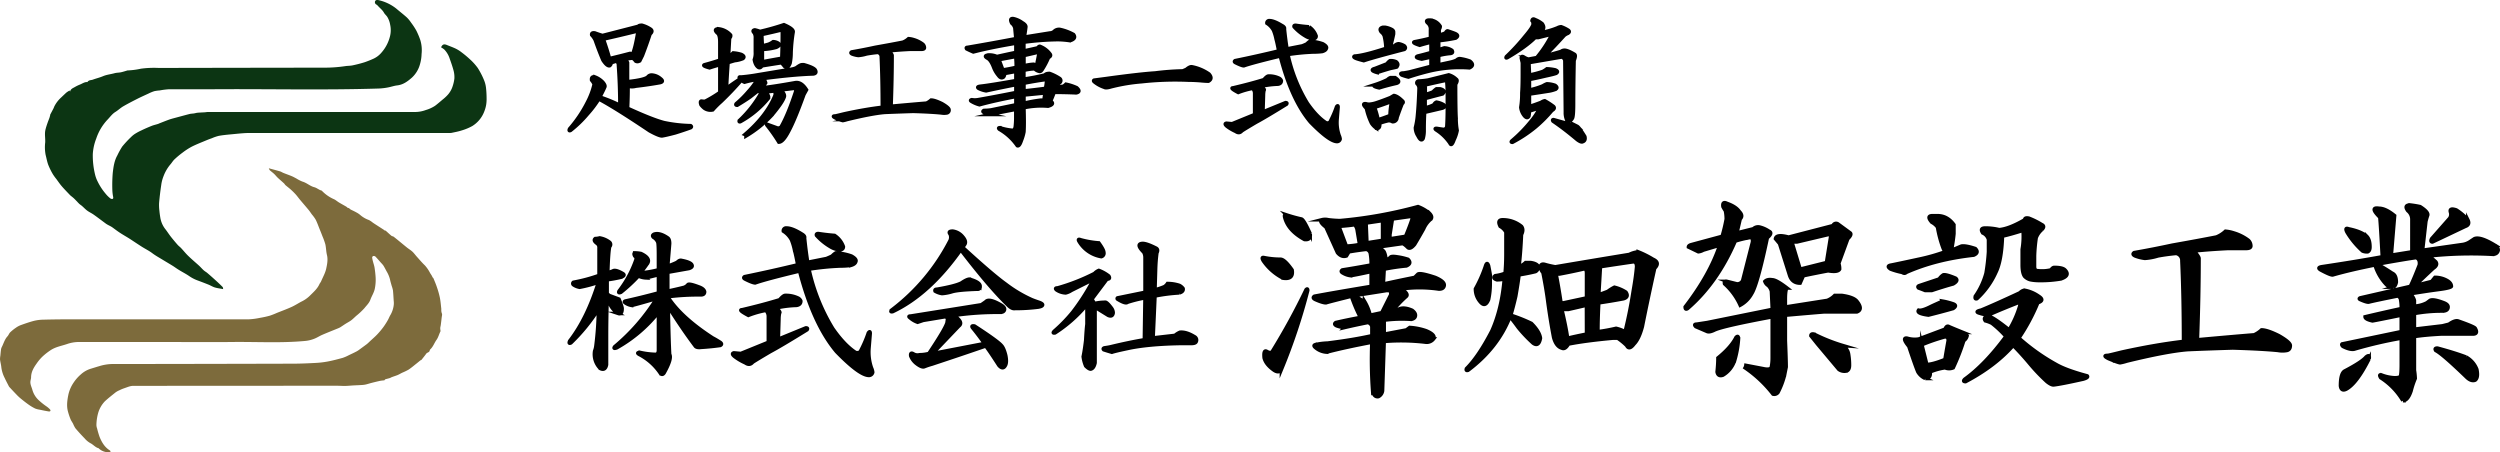
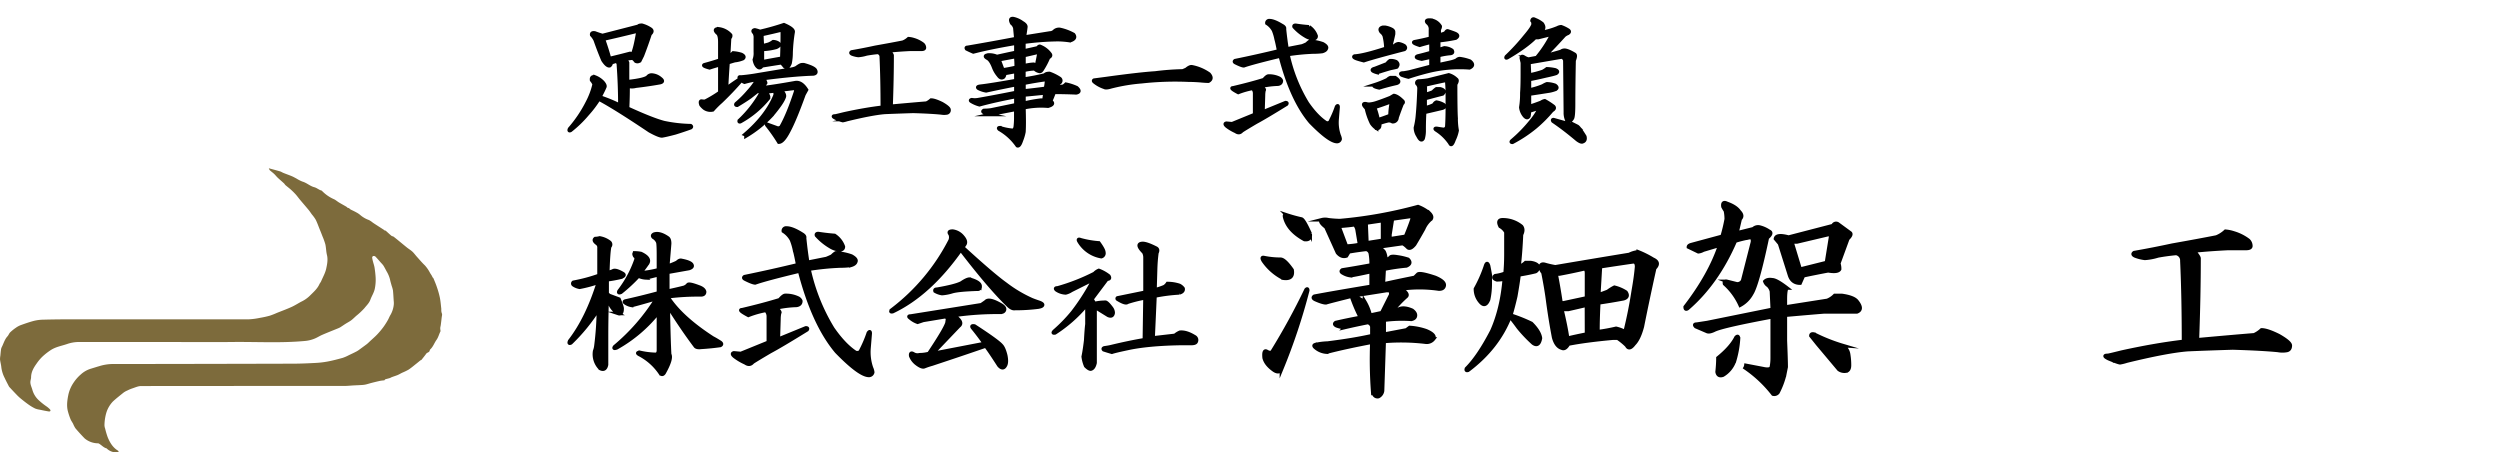
<svg xmlns="http://www.w3.org/2000/svg" viewBox="0 0 1417 256.4">
  <defs>
    <style>.cls-1{fill:#7d6b3c;}.cls-2{fill:#0c3513;}.cls-3{stroke:#000;stroke-miterlimit:10;stroke-width:2px;}</style>
  </defs>
  <g id="レイヤー_2" data-name="レイヤー 2">
    <g id="レイヤー_1-2" data-name="レイヤー 1">
-       <path class="cls-1" d="M152.37,95.38c2.39.65,4.41,1.18,6.41,1.77.65.2,1.22.62,1.86.87,1.53.62,3.1,1.15,4.62,1.79,1,.4,1.88.93,2.81,1.41a20,20,0,0,0,3.39,1.72c2.41.69,4.27,2.55,6.64,3.16,1.55.4,2.66,1.55,4.16,1.91a.47.47,0,0,1,.24.18,21.18,21.18,0,0,0,6.91,4.77c.94.47,1.74,1.2,2.64,1.75,1.32.79,2.66,1.52,4,2.29a5.19,5.19,0,0,1,.62.42c.18.14.34.43.51.42.8,0,1.13.73,1.73,1,1.11.53,2.23,1.06,3.3,1.67a11.33,11.33,0,0,1,2.2,1.55,15.56,15.56,0,0,0,4.74,2.67,13.23,13.23,0,0,1,2.16,1.47c2,1.33,4,2.59,6,3.89.33.22.64.47,1,.74.06-.13.12-.28.11-.26,1.11,1,2.24,2.07,3.43,3.06.36.3,1,.3,1.33.59,2.55,2,5.05,4.13,7.59,6.17,1,.78,2.08,1.41,3,2.27s1.71,2,2.59,2.95c1.49,1.66,2.93,3.37,4.54,4.9a20.73,20.73,0,0,1,2.88,4.24c.29.46.61.92.89,1.39a11.83,11.83,0,0,1,.55,1.12,1.32,1.32,0,0,1,.45.47c.7,1.69,1.43,3.38,2,5.12a47.79,47.79,0,0,1,1.64,5.84c.42,2.13.59,4.32.83,6.49a5.84,5.84,0,0,0,.3,2.45c.31.59,0,1.54-.09,2.33-.16,1.43-.33,2.86-.52,4.29-.07.56-.26,1.12-.3,1.69a8.15,8.15,0,0,0,.13,1.38c0,.16.09.36,0,.48-.81,1.6-1.2,3.38-2.28,4.89-1.23,1.72-1.88,3.85-3.51,5.33a1.3,1.3,0,0,0-.32.7c-.22,1.07-1.41,1-1.94,1.73-.86,1.21-1.8,2.36-2.73,3.52-.13.16-.43.16-.6.3-.75.59-1.47,1.21-2.22,1.8-1.48,1.16-2.91,2.4-4.48,3.44a32.65,32.65,0,0,1-3.62,1.75c-.92.45-1.79,1-2.72,1.37s-2.08.72-3.11,1.11c-.43.16-.82.44-1.25.57-.81.26-1.65.41-2.45.68-.25.09-.42.44-.54.57-.88.11-1.72.16-2.54.33-1.58.34-3.15.73-4.71,1.13-1.08.27-2.14.64-3.22.89a14.79,14.79,0,0,1-2.3.31c-1.65.11-3.3.16-5,.25-1.48.09-2.95.25-4.42.28s-3-.1-4.56-.1q-57.87,0-115.72.06c-1.68,0-3.37.82-5,1.34a21,21,0,0,0-2.73,1.15,10.78,10.78,0,0,0-2.23,1.24c-2,1.62-4.1,3.24-6,5a16.07,16.07,0,0,0-3.81,6.6,27,27,0,0,0-1,6.85,6,6,0,0,0,.38,1.92,46,46,0,0,0,1.46,4.94c1.24,3,2.88,5.78,5.77,7.54.21.13.32.43.48.66a3.27,3.27,0,0,1-.84.37,7.93,7.93,0,0,1-5.75-2c-.1-.09-.18-.25-.29-.28-1.85-.45-3-2.08-4.66-2.87A11.92,11.92,0,0,1,48,248.51c-1.81-1.86-3.57-3.77-5.25-5.76a15.44,15.44,0,0,1-1.32-2.56c-.44-.83-1-1.58-1.39-2.44A38.16,38.16,0,0,1,38.45,233c-.78-3.14-.31-6.25.32-9.39a19.75,19.75,0,0,1,3.13-7,22.48,22.48,0,0,1,3.94-4.41A14.79,14.79,0,0,1,51.43,209c1.61-.48,3.2-1,4.82-1.46a26.66,26.66,0,0,1,7-1.21q51.27-.06,102.56-.2c4.35,0,8.69-.19,13-.42a50.83,50.83,0,0,0,7-.82c2.86-.55,5.68-1.29,8.49-2.07a23.5,23.5,0,0,0,3.42-1.5c1.49-.7,3-1.41,4.43-2.16a12.9,12.9,0,0,0,1.66-1.1c1.37-1,2.75-2,4.09-3,.65-.51,1.23-1.12,1.84-1.68,1.42-1.32,2.9-2.57,4.23-4a44.84,44.84,0,0,0,3.47-4.19,41.65,41.65,0,0,0,2.38-3.75c.55-.94.9-2,1.49-2.92a14.78,14.78,0,0,0,1.9-6,10.11,10.11,0,0,0-.06-2c-.13-2-.22-4-.43-6A18.41,18.41,0,0,0,222,162c-.31-1.18-.7-2.35-.93-3.55a17.2,17.2,0,0,0-2-4.75c-.57-1.07-1.12-2.15-1.76-3.18A13,13,0,0,0,216,149c-1.08-1.22-2.13-2.47-3.27-3.64a1.55,1.55,0,0,0-1.25-.21,1,1,0,0,0-.54.83,14,14,0,0,0,.43,2.12c.31,1.23.75,2.43.94,3.67.29,1.91.51,3.83.61,5.75a25.38,25.38,0,0,1-.47,6.07c-.46,2.31-1.78,4.2-2.54,6.33-.69,1.92-2.18,3.23-3.35,4.74a39.67,39.67,0,0,1-4.72,4.42c-.73.67-1.44,1.36-2.19,2a12,12,0,0,1-1.36,1c-.84.52-1.71,1-2.55,1.53s-1.91,1.29-2.89,1.9a11.51,11.51,0,0,1-1.51.7c-2.91,1.19-5.84,2.34-8.73,3.59-1.58.69-3,1.67-4.65,2.27a18.78,18.78,0,0,1-4.7,1.15c-13.7,1.32-27.44.47-41.16.62s-27.53,0-41.29,0c-15.35,0-30.71,0-46.06,0a20.75,20.75,0,0,0-6.92,1.22c-3,1-6.21,1.55-8.92,3.29A34.21,34.21,0,0,0,24,202.18a24.87,24.87,0,0,0-3.16,3.76c-1.68,2.34-3.17,4.78-3.22,7.83,0,.79-.29,1.58-.38,2.38-.19,1.8.76,3.36,1.16,5a12.71,12.71,0,0,0,3.32,5.47,38.29,38.29,0,0,0,4.94,3.94A15,15,0,0,1,28.3,232a1.09,1.09,0,0,1,.3.87.92.92,0,0,1-.8.37c-1.72-.28-3.43-.62-5.14-1a12,12,0,0,1-2.76-.7,26.84,26.84,0,0,1-3.78-2.27c-1.61-1.14-3.15-2.37-4.67-3.62a28,28,0,0,1-2.29-2.2c-1.27-1.31-2.52-2.65-3.77-4a2.48,2.48,0,0,1-.4-.56c-.78-1.54-1.61-3.05-2.32-4.62a18.3,18.3,0,0,1-1.9-5.93c-.12-1.52-.56-3-.75-4.52a10.12,10.12,0,0,1,.17-2.11c.13-1.3.23-2.61.43-3.91a6.54,6.54,0,0,1,.64-1.59c.9-1.92,1.51-4,3-5.6.6-.64.87-1.6,1.49-2.21A23.88,23.88,0,0,1,9,185.77a12.25,12.25,0,0,1,2.73-1.48c2.5-.89,5-1.78,7.56-2.44a23.73,23.73,0,0,1,5.25-.66Q31.6,181,38.7,181q51.1,0,102.2,0a39.19,39.19,0,0,0,6.43-.84,55.05,55.05,0,0,0,5.53-1.21,42.28,42.28,0,0,0,4.07-1.59c2.75-1.1,5.55-2.12,8.25-3.34,1.9-.86,3.66-2,5.52-3a17.86,17.86,0,0,0,4.9-3.38c2-2,4.21-3.86,5.43-6.55.27-.59.75-1.09,1-1.69,1-2.37,2.34-4.68,2.87-7.15s1.07-5.1.41-7.76c-.48-1.94-.46-4-.9-6a37.48,37.48,0,0,0-1.66-4.62c-.49-1.3-1-2.59-1.54-3.88-.74-1.83-1.39-3.7-2.26-5.45a22.06,22.06,0,0,0-2.17-3c-.61-.84-1.18-1.73-1.84-2.53-1.57-1.9-3.2-3.76-4.78-5.65-.85-1-1.61-2.09-2.48-3.08a36.25,36.25,0,0,0-2.63-2.63c-1-.93-2.15-1.76-3.2-2.67-.35-.3-.56-.76-.9-1.07-1.16-1.07-2.38-2.09-3.53-3.17-.73-.69-1.34-1.5-2.07-2.19s-1.64-1.34-2.42-2.05A4.4,4.4,0,0,1,152.37,95.38Z" />
-       <path class="cls-2" d="M250,26.83c.73-1.67,1.63-2,3.18-1.37s3.42,1.3,5.07,2.08a18.71,18.71,0,0,1,3.21,2,56.5,56.5,0,0,1,4.82,4,31.88,31.88,0,0,1,4.52,5,44,44,0,0,1,3.54,6.86,15.89,15.89,0,0,1,1.13,4.37,53.63,53.63,0,0,1,.33,5.82,20.54,20.54,0,0,1-.21,3.59,17.78,17.78,0,0,1-1,3.73,16.56,16.56,0,0,1-6.88,8.52,29.52,29.52,0,0,1-5.91,2.47c-1.91.63-3.91,1-5.87,1.41a5.43,5.43,0,0,1-1.21.06q-56.53,0-113.08,0c-3.61,0-7.22.47-10.82.79-2.29.21-4.58.44-6.84.85a24.5,24.5,0,0,0-3.84,1.31c-1.08.39-2.16.78-3.22,1.23-2.73,1.15-5.5,2.21-8.14,3.53a38,38,0,0,0-5.12,3.29A50.5,50.5,0,0,0,99,90.23c-1,.9-1.64,2.12-2.54,3.1a22.52,22.52,0,0,0-3.77,6.54,20.42,20.42,0,0,0-1.3,5c-.51,3.38-.92,6.79-1.22,10.2a25.93,25.93,0,0,0,.19,4.48c.13,1.46.35,2.92.6,4.37a16,16,0,0,0,.61,2.12,14,14,0,0,0,2.37,4.12c1.08,1.45,2.08,3,3.19,4.38s2.35,2.88,3.59,4.27c.64.71,1.45,1.26,2.1,2,1.34,1.43,2.56,3,4,4.35,1.92,1.87,4,3.6,6,5.42.92.85,1.73,1.82,2.67,2.65.65.6,1.47,1,2.14,1.6,1.7,1.45,3.37,2.94,5,4.44,1.21,1.1,2.4,2.23,3.55,3.39.22.23.2.69.33,1.21-1.77-.34-3.29-.51-4.74-.94-1.24-.38-2.37-1.11-3.58-1.6-2.11-.85-4.23-1.65-6.36-2.44a21.19,21.19,0,0,1-4.66-2.45c-1.89-1.29-4-2.34-5.91-3.54-1-.61-2-1.33-3-2-2-1.25-4.07-2.45-6.1-3.69s-4-2.31-5.83-3.69-3.88-2.38-5.81-3.59c-2.37-1.5-4.69-3.08-7-4.58-1.84-1.17-3.75-2.23-5.57-3.42-1.53-1-3-2.15-4.47-3.2a19.85,19.85,0,0,0-1.81-1,16.67,16.67,0,0,1-1.54-.89c-2.33-1.71-4.63-3.49-7-5.16-1.16-.83-2.5-1.42-3.65-2.26s-2-1.82-3.05-2.71c-.52-.45-1.12-.79-1.61-1.27-1-1-1.87-2-2.85-2.93-.62-.6-1.33-1.11-2-1.67a3.87,3.87,0,0,1-.41-.4c-1.05-1.1-2.11-2.19-3.13-3.3-.75-.81-1.49-1.63-2.17-2.5s-1.53-2.08-2.29-3.12a29,29,0,0,1-2-2.77,39,39,0,0,1-2.6-5.27c-.68-1.81-1-3.76-1.5-5.65a23.24,23.24,0,0,1-.25-7.11c.09-1.68-.15-3.37-.12-5A11,11,0,0,1,25.89,73c.33-1.22.73-2.41,1.15-3.6.31-.9.69-1.77,1-2.66.16-.46.27-1,.4-1.43,0-.09,0-.22,0-.3.61-1.17,1.24-2.33,1.85-3.51.23-.46.39-1,.63-1.44a17.53,17.53,0,0,1,3.73-4.79c1-.94,2-1.92,3-2.82a15,15,0,0,1,1.82-1.16l.24.7c.29-1.58,1.55-2,2.63-2.61A19.62,19.62,0,0,1,45.13,48c1.46-.54,2.76-1.62,4.44-1.49.66-1.19,2-1,3-1.35,1.94-.72,4-1.19,5.88-2,2.1-.88,4.34-1.06,6.49-1.67,1.14-.32,2.37-.27,3.54-.51S70.84,40.35,72,40c.06,0,.12-.07.18-.07a42.87,42.87,0,0,0,7.73-1,55.48,55.48,0,0,1,10-.42q46.82-.1,93.63-.16a78.45,78.45,0,0,0,12.06-.85c1.41-.22,2.88-.16,4.28-.46,2.28-.48,4.56-1.06,6.78-1.76a56.38,56.38,0,0,0,5.25-2.11,13,13,0,0,0,4.26-3.3,21.86,21.86,0,0,0,4.8-9,14.17,14.17,0,0,0,.18-6.8,12.43,12.43,0,0,0-1.62-4.46c-.55-.87-1.43-1.54-1.92-2.44-.87-1.58-2.33-2.58-3.45-3.9a4.57,4.57,0,0,0-.66-.58c-.15-.12-.35-.19-.5-.32a1.48,1.48,0,0,1-.2-2A1.58,1.58,0,0,1,214.2,0a24.87,24.87,0,0,1,10.57,5c1.91,1.65,3.93,3.18,5.8,4.87A18.12,18.12,0,0,1,233,12.82,39.43,39.43,0,0,1,236,17.39a44.55,44.55,0,0,1,2.17,5.13,19.65,19.65,0,0,1,.78,8.1,22.91,22.91,0,0,1-1,6.12A16,16,0,0,1,233.47,44c-2.45,2.14-4.92,4-8.29,4.4-1.8.2-3.54.85-5.33,1.17a34.58,34.58,0,0,1-5.06.6c-31.63,1-63.26.18-94.89.42-8.05.06-16.09,0-24.14,0a42.92,42.92,0,0,0-5.24.67,22.56,22.56,0,0,0-3,.4A22.12,22.12,0,0,0,84.23,53c-2.14,1-4.28,1.94-6.37,3-2.68,1.36-5.36,2.74-8,4.26-1.57.92-2.91,2.23-4.46,3.19-1.82,1.13-3,2.86-4.45,4.36a29.08,29.08,0,0,0-6.41,10.76,28.59,28.59,0,0,0-1.94,8.74A45.31,45.31,0,0,0,53.9,99a17.84,17.84,0,0,0,1.5,4,32.6,32.6,0,0,0,4.38,6.7,16.66,16.66,0,0,0,2.72,2.72,1.62,1.62,0,0,0,1.32.32c.58-.29.33-1,.24-1.52a24.71,24.71,0,0,1-.39-3.73A83.89,83.89,0,0,1,63.91,98c.4-3.38.85-6.82,2.58-9.89a43.26,43.26,0,0,1,2.76-5,57.38,57.38,0,0,1,5-5.4,13.35,13.35,0,0,1,2.51-2,29.46,29.46,0,0,1,3.42-1.82C82,73,84,72.14,85.91,71.37c1.16-.46,2.39-.73,3.59-1.1.18,0,.35-.16.53-.23,1.9-.74,3.8-1.51,5.72-2.21,1.11-.4,2.26-.69,3.39-1l4.68-1.26c1.27-.34,2.54-.68,3.83-1,.75-.16,1.53-.16,2.29-.28s1.35-.33,2-.39c1.24-.12,2.49-.14,3.74-.23.73,0,1.46-.19,2.19-.19q58.53,0,117,0a17.76,17.76,0,0,0,6.43-1.1,20,20,0,0,0,5.3-2.42c1.48-1.12,2.89-2.35,4.31-3.55a22.13,22.13,0,0,0,2.44-2.2,13.28,13.28,0,0,0,3.24-5.42,22.64,22.64,0,0,0,.95-4.17,14.42,14.42,0,0,0-.4-4.39c-.62-2.39-1.44-4.74-2.28-7.06A13,13,0,0,0,251.75,28,13.35,13.35,0,0,0,250,26.83Z" />
+       <path class="cls-1" d="M152.37,95.38c2.39.65,4.41,1.18,6.41,1.77.65.2,1.22.62,1.86.87,1.53.62,3.1,1.15,4.62,1.79,1,.4,1.88.93,2.81,1.41a20,20,0,0,0,3.39,1.72c2.41.69,4.27,2.55,6.64,3.16,1.55.4,2.66,1.55,4.16,1.91a.47.47,0,0,1,.24.18,21.18,21.18,0,0,0,6.91,4.77c.94.47,1.74,1.2,2.64,1.75,1.32.79,2.66,1.52,4,2.29a5.19,5.19,0,0,1,.62.42c.18.14.34.43.51.42.8,0,1.13.73,1.73,1,1.11.53,2.23,1.06,3.3,1.67a11.33,11.33,0,0,1,2.2,1.55,15.56,15.56,0,0,0,4.74,2.67,13.23,13.23,0,0,1,2.16,1.47c2,1.33,4,2.59,6,3.89.33.22.64.47,1,.74.06-.13.12-.28.11-.26,1.11,1,2.24,2.07,3.43,3.06.36.3,1,.3,1.33.59,2.55,2,5.05,4.13,7.59,6.17,1,.78,2.08,1.41,3,2.27s1.71,2,2.59,2.95c1.49,1.66,2.93,3.37,4.54,4.9a20.73,20.73,0,0,1,2.88,4.24c.29.46.61.92.89,1.39a11.83,11.83,0,0,1,.55,1.12,1.32,1.32,0,0,1,.45.47c.7,1.69,1.43,3.38,2,5.12a47.79,47.79,0,0,1,1.64,5.84c.42,2.13.59,4.32.83,6.49a5.84,5.84,0,0,0,.3,2.45c.31.59,0,1.54-.09,2.33-.16,1.43-.33,2.86-.52,4.29-.07.56-.26,1.12-.3,1.69a8.15,8.15,0,0,0,.13,1.38c0,.16.09.36,0,.48-.81,1.6-1.2,3.38-2.28,4.89-1.23,1.72-1.88,3.85-3.51,5.33a1.3,1.3,0,0,0-.32.7c-.22,1.07-1.41,1-1.94,1.73-.86,1.21-1.8,2.36-2.73,3.52-.13.16-.43.16-.6.3-.75.59-1.47,1.21-2.22,1.8-1.48,1.16-2.91,2.4-4.48,3.44a32.65,32.65,0,0,1-3.62,1.75c-.92.45-1.79,1-2.72,1.37s-2.08.72-3.11,1.11c-.43.16-.82.44-1.25.57-.81.26-1.65.41-2.45.68-.25.09-.42.44-.54.57-.88.11-1.72.16-2.54.33-1.58.34-3.15.73-4.71,1.13-1.08.27-2.14.64-3.22.89a14.79,14.79,0,0,1-2.3.31c-1.65.11-3.3.16-5,.25-1.48.09-2.95.25-4.42.28q-57.87,0-115.72.06c-1.68,0-3.37.82-5,1.34a21,21,0,0,0-2.73,1.15,10.78,10.78,0,0,0-2.23,1.24c-2,1.62-4.1,3.24-6,5a16.07,16.07,0,0,0-3.81,6.6,27,27,0,0,0-1,6.85,6,6,0,0,0,.38,1.92,46,46,0,0,0,1.46,4.94c1.24,3,2.88,5.78,5.77,7.54.21.13.32.43.48.66a3.27,3.27,0,0,1-.84.37,7.93,7.93,0,0,1-5.75-2c-.1-.09-.18-.25-.29-.28-1.85-.45-3-2.08-4.66-2.87A11.92,11.92,0,0,1,48,248.51c-1.81-1.86-3.57-3.77-5.25-5.76a15.44,15.44,0,0,1-1.32-2.56c-.44-.83-1-1.58-1.39-2.44A38.16,38.16,0,0,1,38.45,233c-.78-3.14-.31-6.25.32-9.39a19.75,19.75,0,0,1,3.13-7,22.48,22.48,0,0,1,3.94-4.41A14.79,14.79,0,0,1,51.43,209c1.61-.48,3.2-1,4.82-1.46a26.66,26.66,0,0,1,7-1.21q51.27-.06,102.56-.2c4.35,0,8.69-.19,13-.42a50.83,50.83,0,0,0,7-.82c2.86-.55,5.68-1.29,8.49-2.07a23.5,23.5,0,0,0,3.42-1.5c1.49-.7,3-1.41,4.43-2.16a12.9,12.9,0,0,0,1.66-1.1c1.37-1,2.75-2,4.09-3,.65-.51,1.23-1.12,1.84-1.68,1.42-1.32,2.9-2.57,4.23-4a44.84,44.84,0,0,0,3.47-4.19,41.65,41.65,0,0,0,2.38-3.75c.55-.94.9-2,1.49-2.92a14.78,14.78,0,0,0,1.9-6,10.11,10.11,0,0,0-.06-2c-.13-2-.22-4-.43-6A18.41,18.41,0,0,0,222,162c-.31-1.18-.7-2.35-.93-3.55a17.2,17.2,0,0,0-2-4.75c-.57-1.07-1.12-2.15-1.76-3.18A13,13,0,0,0,216,149c-1.08-1.22-2.13-2.47-3.27-3.64a1.55,1.55,0,0,0-1.25-.21,1,1,0,0,0-.54.83,14,14,0,0,0,.43,2.12c.31,1.23.75,2.43.94,3.67.29,1.91.51,3.83.61,5.75a25.38,25.38,0,0,1-.47,6.07c-.46,2.31-1.78,4.2-2.54,6.33-.69,1.92-2.18,3.23-3.35,4.74a39.67,39.67,0,0,1-4.72,4.42c-.73.67-1.44,1.36-2.19,2a12,12,0,0,1-1.36,1c-.84.52-1.71,1-2.55,1.53s-1.91,1.29-2.89,1.9a11.51,11.51,0,0,1-1.51.7c-2.91,1.19-5.84,2.34-8.73,3.59-1.58.69-3,1.67-4.65,2.27a18.78,18.78,0,0,1-4.7,1.15c-13.7,1.32-27.44.47-41.16.62s-27.53,0-41.29,0c-15.35,0-30.71,0-46.06,0a20.75,20.75,0,0,0-6.92,1.22c-3,1-6.21,1.55-8.92,3.29A34.21,34.21,0,0,0,24,202.18a24.87,24.87,0,0,0-3.16,3.76c-1.68,2.34-3.17,4.78-3.22,7.83,0,.79-.29,1.58-.38,2.38-.19,1.8.76,3.36,1.16,5a12.71,12.71,0,0,0,3.32,5.47,38.29,38.29,0,0,0,4.94,3.94A15,15,0,0,1,28.3,232a1.09,1.09,0,0,1,.3.87.92.92,0,0,1-.8.37c-1.72-.28-3.43-.62-5.14-1a12,12,0,0,1-2.76-.7,26.84,26.84,0,0,1-3.78-2.27c-1.61-1.14-3.15-2.37-4.67-3.62a28,28,0,0,1-2.29-2.2c-1.27-1.31-2.52-2.65-3.77-4a2.48,2.48,0,0,1-.4-.56c-.78-1.54-1.61-3.05-2.32-4.62a18.3,18.3,0,0,1-1.9-5.93c-.12-1.52-.56-3-.75-4.52a10.12,10.12,0,0,1,.17-2.11c.13-1.3.23-2.61.43-3.91a6.54,6.54,0,0,1,.64-1.59c.9-1.92,1.51-4,3-5.6.6-.64.87-1.6,1.49-2.21A23.88,23.88,0,0,1,9,185.77a12.25,12.25,0,0,1,2.73-1.48c2.5-.89,5-1.78,7.56-2.44a23.73,23.73,0,0,1,5.25-.66Q31.6,181,38.7,181q51.1,0,102.2,0a39.19,39.19,0,0,0,6.43-.84,55.05,55.05,0,0,0,5.53-1.21,42.28,42.28,0,0,0,4.07-1.59c2.75-1.1,5.55-2.12,8.25-3.34,1.9-.86,3.66-2,5.52-3a17.86,17.86,0,0,0,4.9-3.38c2-2,4.21-3.86,5.43-6.55.27-.59.75-1.09,1-1.69,1-2.37,2.34-4.68,2.87-7.15s1.07-5.1.41-7.76c-.48-1.94-.46-4-.9-6a37.48,37.48,0,0,0-1.66-4.62c-.49-1.3-1-2.59-1.54-3.88-.74-1.83-1.39-3.7-2.26-5.45a22.06,22.06,0,0,0-2.17-3c-.61-.84-1.18-1.73-1.84-2.53-1.57-1.9-3.2-3.76-4.78-5.65-.85-1-1.61-2.09-2.48-3.08a36.25,36.25,0,0,0-2.63-2.63c-1-.93-2.15-1.76-3.2-2.67-.35-.3-.56-.76-.9-1.07-1.16-1.07-2.38-2.09-3.53-3.17-.73-.69-1.34-1.5-2.07-2.19s-1.64-1.34-2.42-2.05A4.4,4.4,0,0,1,152.37,95.38Z" />
      <path class="cls-3" d="M368.47,16.36q2,1.17,0,2.91-2,6.11-4.36,12.21l-1.45,2.9a2.07,2.07,0,0,1-2.32.29,7.58,7.58,0,0,0-1.75-1.74c-1.74.19-3.2.39-4.36.58a6,6,0,0,1,1.46,2V46.3c7-.77,10.84-1.75,11.62-2.91a2.79,2.79,0,0,1,2-.87,8.28,8.28,0,0,1,5,2c1.54,1.17,1.45,1.94-.29,2.33q-6.4,1.15-13.66,2a8.26,8.26,0,0,1-4.36,0q0,6.41-.29,12.5,13.95,6.39,20.63,8.14a80.75,80.75,0,0,0,15.11,1.74c.58.39.58.78,0,1.16q-4.06,1.45-8.72,2.91-5.52,1.45-7.55,1.74-1.74,0-7-2.9-19.47-13.08-28.77-18A60.21,60.21,0,0,1,333,64.61a64.26,64.26,0,0,1-9.59,9.3c-.78.38-1,.09-.58-.88A71.76,71.76,0,0,0,333,57.92a42.37,42.37,0,0,0,3.78-10.17,8.9,8.9,0,0,0-1.46-2.32c-.19-1.55.48-2.13,2-1.75a12.05,12.05,0,0,1,4.36,2.91c1,1.16,1.35,2,1.16,2.61Q342,51.24,340,55a84.91,84.91,0,0,1,11.34,4.65q0-11.62-.88-23.54a2.77,2.77,0,0,0-1.16-1.46c-1.16.39-2.13.68-2.9.87a2,2,0,0,1-.88,1.75c-1,.19-2.23-.87-3.77-3.2q-2.34-5.52-4.36-11.33a11.14,11.14,0,0,0-2-2.91c-.19-1,.39-1.35,1.75-1.16,1.54.58,3,1.07,4.36,1.45l20.34-5.23c.19-.39.87-.58,2-.58A16.51,16.51,0,0,1,368.47,16.36ZM342,22.18q2,5.52,3.48,11,6.11-1.45,11.63-2.91a4.56,4.56,0,0,0,1.45.29q1.46-3.2,2.91-11.91.28-.87-.87-.87Q351,20.15,342,22.18Z" />
      <path class="cls-3" d="M414.1,19.85a1.66,1.66,0,0,1-.58,1.74q-.3,5.23-.58,10.76A29,29,0,0,0,415.55,30a20.16,20.16,0,0,1,4.65.87q2.32,1.17.88,2.33a16.33,16.33,0,0,1-4.65,1.16c-1.36.39-2.62.78-3.78,1.16q-.58,8.15-.87,14.54,3.48-2.62,7.55-5.24c-.58-1-.39-1.35.58-1.16q3.49-.28,7.27-.87l20.92-3.49a10.55,10.55,0,0,0,3.2-.87c1.55-1.16,2.62-1.74,3.2-1.74h1.16q5.23,1.45,6.39,2.9c.78,1.36.39,2.14-1.16,2.33q-10.75.29-28.48,2.61c1.16,1.17,1.64,2,1.45,2.62a13.41,13.41,0,0,1-2,2.61q5.81-.57,18.89-2.9,3.48-.59,6.39,4.07l-1.45,2.61q-5.24,14.53-8.72,20.93-3.19,6.11-5.52,6.1A93.49,93.49,0,0,0,434.73,71a.37.37,0,0,1,0-.58l6.4,2.32a12.42,12.42,0,0,1,1.45-.58q4.07-7,8.43-20.34a1.42,1.42,0,0,0-.87-1.74q-4.65.59-7.56.87,2.32,2.32,2,3.78-.89,3.2-7.27,10.75A65.87,65.87,0,0,1,422.82,77.1a.93.93,0,0,0-.58-.87q12.5-10.74,17.14-22.38V51.53c-1.74.19-3.58.39-5.52.58a5.24,5.24,0,0,1,1.75,2.62v.87a54.17,54.17,0,0,1-16,13.37c-.58.19-.77,0-.58-.59a65.55,65.55,0,0,0,12.5-16,4.12,4.12,0,0,0-2.33-.58c-1,.78-2.32,1.84-4.07,3.2-1.93,1.35-4.36,2.9-7.26,4.65-.78,0-1-.29-.58-.88a59.48,59.48,0,0,0,7-7,39,39,0,0,0,4.94-6.69A49.36,49.36,0,0,0,422,46.59a4.56,4.56,0,0,1-1.75-1.16q-5.52,6.39-11.62,12.2a53.21,53.21,0,0,0-4.65,4.65,6.07,6.07,0,0,1-4.65-.87,10.33,10.33,0,0,1-2-2c-.58-1.75-.29-2.42.88-2h1.45A71.19,71.19,0,0,0,408,52.4V36.71c-2.14.58-4.07,1.16-5.81,1.74q-4.37-1.16-2.91-1.74c2.91-.78,5.81-1.65,8.72-2.62V23.92q0-4.37-1.46-5.23-2.32-2.32.88-2.33A10.78,10.78,0,0,1,414.1,19.85Zm35.46-1.74A91.09,91.09,0,0,0,448.39,30a29.28,29.28,0,0,1-.58,5.81C447,38,446,38.55,444.62,37.58a15.06,15.06,0,0,0-1.75-2c-3.88.59-7.55,1.17-11,1.75q-.87,1.45-2,.87c-1.16-.77-1.93-2.23-2.32-4.36a10.92,10.92,0,0,0,.58-4.36V21.59a5.41,5.41,0,0,0-.58-2.9c-1-1-.87-1.55.29-1.75a17.24,17.24,0,0,1,2.91.88A138,138,0,0,0,444.33,14C448,15.59,449.75,16.94,449.56,18.11Zm-17.73,1.45c0,1.36.09,3.49.29,6.39,1-.19,2.13-.48,3.49-.87a11.17,11.17,0,0,0,2.61-1.45,5.63,5.63,0,0,1,2.91.87c1,.78.58,1.55-1.16,2.33A33.7,33.7,0,0,1,432.12,28v7q4.65-.87,11-2,.29-7.26.29-14.24c0-1-.19-1.55-.58-1.75C440,17.72,436.28,18.59,431.83,19.56Z" />
      <path class="cls-3" d="M517.85,22.47a16.13,16.13,0,0,1,5.23,2.61,2.8,2.8,0,0,1,.88,2c0,.58-.59.87-1.75.87h-6.39q-6.11.29-11.92.87c1.17,1.36,1.75,2.23,1.75,2.62q0,12.78-.58,28.77,12.78-1.16,20.05-1.75a9.61,9.61,0,0,0,2.61-1.74c1.36,0,3.39.68,6.11,2q4.06,2.34,4.07,3.49A1.57,1.57,0,0,1,536.74,64a9,9,0,0,1-3.19,0q-5.82-.59-16-.88-9.58.3-16,.58-7.27.59-21.51,4.07a17.18,17.18,0,0,1-2.32.58,20.22,20.22,0,0,1-4.07-1.45c-1.56-.77-1.65-1.16-.29-1.16q.28,0,4.94-1.16,11.91-2.62,21.79-3.78,0-15.69-.58-28.48a2.52,2.52,0,0,0-2-2.62q-3.21.3-6.39.87a20.51,20.51,0,0,1-4.65.88A14.36,14.36,0,0,1,483,30.6c-.78-.38-.87-.77-.29-1.16q6.68-1.15,13.37-2.61,9.87-1.75,15.69-2.91a10.31,10.31,0,0,0,3.2-2A12.17,12.17,0,0,1,517.85,22.47Z" />
      <path class="cls-3" d="M579.46,12.88c1.36.77,2,1.55,2,2.32q-.3,2.61-.87,5.81l14.53-2.32a3.66,3.66,0,0,0,2.61-1.16,4,4,0,0,1,2.91-.88,28.17,28.17,0,0,1,7.85,2.91c1.16,1.55.48,2.72-2,3.49a47.47,47.47,0,0,0-7.26-.58,158.34,158.34,0,0,0-18.89,1.45v4.94q4.06-.87,7.84-1.74c.39-.58.77-.88,1.17-.88a12.88,12.88,0,0,1,5.81,4.36q.87,1.17-.87,2a42.77,42.77,0,0,1-3.49,6.68c-.58,1-1.16,1.36-1.75,1.16A5,5,0,0,1,586.44,39a28.48,28.48,0,0,0-6.1.87v4.94a115.79,115.79,0,0,0,11.91-2.32c.39-.58,1.26-.87,2.62-.87a27.23,27.23,0,0,1,5.81,2.9,1.46,1.46,0,0,1,0,2.33c-.58.19-1.07,1-1.45,2.32a29.36,29.36,0,0,0,3.48-.29,8.76,8.76,0,0,0,1.46-1.16,28.88,28.88,0,0,1,6.1,2q2.61,2.34-.29,2.91-5.82-.28-12.5-.29a48.4,48.4,0,0,1-2,4.94c1.74,1.16,1.26,2.14-1.45,2.91a46.67,46.67,0,0,0-13.66.87q.28,9.59,0,13.66a25.66,25.66,0,0,1-1.46,4.94c-.77,2.32-1.55,3.29-2.32,2.91a31.22,31.22,0,0,0-10.17-9.31c-.58-.58-.49-.87.29-.87a34.51,34.51,0,0,0,7,1.46c1,0,1.55-.68,1.75-2a43.45,43.45,0,0,0,.29-4.65V62q-10.47,2-14.53,2.91a17.15,17.15,0,0,1-3.49-1.17c-.78-.38-.78-.77,0-1.16a28,28,0,0,0,4.07-.29l14-2.9V54.73q-12.21,2.33-20.64,4.65a17.57,17.57,0,0,1-4.65-2c-.58-.38-.48-.68.29-.87a10.68,10.68,0,0,0,3.49,0q8.43-1.45,21.51-4.07V48q-10.19,2-16.86,3.49a14.28,14.28,0,0,1-4.36-1.45c-.78-.59-.39-1,1.16-1.17q5.24-.57,20.06-3.19V40.48c-3.11.59-5.23,1-6.4,1.17a2.8,2.8,0,0,1-.58,2q-1.46,1.17-2.9-.87a15.59,15.59,0,0,1-2.62-4.36c-1.16-3.1-2.43-4.94-3.78-5.52q-2.32-1.45,1.16-1.75a11,11,0,0,1,4.36.88q5.24-1.17,10.76-2.33V24.5q-11.93,2-20.64,4.07l-3.49.87c-1.35-.58-2.61-1.16-3.77-1.74-.39-.58-.2-.87.58-.87q13.65-2.32,27.32-4.94c-.2-1.94-.39-4-.59-6.11a5.24,5.24,0,0,0-1.74-2.61q-1.46-2.91.87-2.62A13.1,13.1,0,0,1,579.46,12.88ZM566.39,33.8l.29,1.16,1.74,4.65c2.52-.38,5-.87,7.56-1.45a47.58,47.58,0,0,0-.29-6.1Zm14-2.32v5.81a29.33,29.33,0,0,1,5.52-.87,1.44,1.44,0,0,0,1.74,0c.39-1.75.77-3.68,1.16-5.82a.77.77,0,0,0-.87-.87Zm0,15.69v4.36q5.8-.59,12.2-1.45a32.35,32.35,0,0,0,.58-3.78c.19-.77,0-1.17-.58-1.17C589.44,45.53,585.37,46.2,580.34,47.17Zm0,6.68V58.5a80.78,80.78,0,0,1,9.59-1.74h1.74c.19-1.55.39-2.91.58-4.07C588.37,53.08,584.41,53.47,580.34,53.85Z" />
      <path class="cls-3" d="M675.66,37.87a25.25,25.25,0,0,1,9.59,4.07q2.32,2.61-.29,4.07c-1.16,0-2.72-.1-4.65-.29q-3.48-.28-6.68-.29a174.35,174.35,0,0,0-26.45.87,102.37,102.37,0,0,0-17.44,2.9c-1.94.58-3.19.68-3.78.29a17.68,17.68,0,0,1-5.81-3.19q-.58-.59,0-.87l6.69-.88q18.88-2.61,27.9-3.19a147.74,147.74,0,0,1,15.69-1.17l2-.87C673.82,38.16,674.88,37.68,675.66,37.87Z" />
      <path class="cls-3" d="M719,43.1a13.06,13.06,0,0,1,5.82,1.16,2.67,2.67,0,0,1,1.45,1.46c0,1.16-.68,1.84-2,2a51,51,0,0,0-9.3,1.16c1.36,1.36,1.84,2.14,1.46,2.33a14.34,14.34,0,0,0-.29,2.9l-.29,9.3,12.78-5.23c.78,0,1,.29.58.87Q716.94,66.64,712,69.26q-6.4,3.78-8.14,4.94c-1,1.16-2.13,1.25-3.49.29a25.93,25.93,0,0,1-4.94-2.91c-1.16-1-1.26-1.55-.29-1.74l3.2.29,12.79-5.23V53a3.91,3.91,0,0,0-1.17-2.9,44.81,44.81,0,0,0-8.13,2.32c-3.3-1.74-4.27-2.62-2.91-2.62q9.87-2.31,17.44-4.65C717.51,43.78,718.38,43.1,719,43.1Zm7.85-28.48c1,.58,1.35,1.16,1.16,1.74q.59,5.82,1.46,11.34L738.14,26c1-.38,1.84-.77,2.62-1.16a8.09,8.09,0,0,1,1.74-1.45,26.17,26.17,0,0,1,7.27,1.45c1.74,1,2.42,1.84,2,2.62-.19.77-1,1.35-2.32,1.74a38.73,38.73,0,0,1-4.94.29A125.2,125.2,0,0,0,730,30.89a89.24,89.24,0,0,0,11,27.61q5.24,7.56,10.46,11a2.09,2.09,0,0,0,2.33-.29,58.09,58.09,0,0,0,3.78-8.72c.58-.77.87-.68.87.29-.2,2.32-.39,4.65-.58,7a22.46,22.46,0,0,0,1.16,9,6.89,6.89,0,0,1,.58,2,1.8,1.8,0,0,1-2,1.45q-4.36-.28-14.83-11Q732,56.46,725.65,31.77,709.95,35.55,705,37.29q-1.15,0-4.65-1.75c-.77-.38-.87-.77-.29-1.16q12.79-2.61,24.71-5.52c-.59-3.1-1.07-5.33-1.46-6.68a27.16,27.16,0,0,0-1.45-4.95,10.82,10.82,0,0,0-3.78-4.06,1.29,1.29,0,0,1,1.45-1.46C721.29,11.71,723.71,12.69,726.81,14.62Zm15.11.58A10.27,10.27,0,0,1,746,20.43c0,1-.58,1.46-1.74,1.46a9.5,9.5,0,0,1-4.36-1.46,26.92,26.92,0,0,1-6.4-5.23c-.19-.58.1-.87.88-.87Q738.14,14.92,741.92,15.2Z" />
      <path class="cls-3" d="M785.22,15.49a12.46,12.46,0,0,1,3.49,1.16c.77.39,1.16.88,1.16,1.46v1.16q-.58,2.91-1.74,7.27l2.33-.59a3.34,3.34,0,0,1,2.32-1.16A9.23,9.23,0,0,1,796,26q1.15,1.17,0,2-16.86,4.35-23,6.39c-1.55-.38-2.91-.77-4.07-1.16-1.55-.58-1.94-1.06-1.16-1.45q5.22-.29,17.72-4.36V26.24a36.63,36.63,0,0,0-.87-5.81,5.31,5.31,0,0,0-1.74-2.32q-1.46-2,.87-2.62Zm-4.94,57.25a10.27,10.27,0,0,1-2.9-2.9,37.19,37.19,0,0,1-2.91-8.43c-1.94-1.93-2-2.81-.29-2.62a6.28,6.28,0,0,0,2,.29,16.89,16.89,0,0,0,4.06-.87c2.33-.77,4.94-1.74,7.85-2.9,1-.58,1.64-1,2-1.17q2,.3,4.65,2.91,1.15.87,0,1.74-1.17,2.91-2.91,7.85A2.38,2.38,0,0,1,789.29,69a4.09,4.09,0,0,0-2.32-.59A38.6,38.6,0,0,0,782,69.84C782.22,72,781.64,72.94,780.28,72.74ZM791.33,35q1.74,1.45.29,2.91.87,0-3.49.87c-2.71.78-5.23,1.55-7.56,2.33a11,11,0,0,1-2.32-.88c-.78-.58-.39-1.06,1.16-1.45l6.69-2.61a7,7,0,0,1,1.74-1.75A7.11,7.11,0,0,1,791.33,35Zm-.58,9c2.32,1.56,2.61,2.62.87,3.2q-5.24,1.17-9.88,2.61-4.08-.87-2.62-1.74a54.94,54.94,0,0,0,7.27-2.91A4.64,4.64,0,0,1,788.13,44Zm-2.91,21.51a46.73,46.73,0,0,1,.58-6.1c.19-1.36-.1-1.84-.87-1.46-3.1,1.16-5.91,2.14-8.43,2.91a44.52,44.52,0,0,1,2,7Q784.06,66.93,787.84,65.48Zm23.25-54.06a7.21,7.21,0,0,1,5.23,3.49,3.09,3.09,0,0,1-.58,1.74v3.2c1.35-.39,2.52-.77,3.49-1.16.58-1,1.06-1.36,1.45-1.16,1.74.58,3.1,1.06,4.07,1.45q2.61,1.17.29,2.61a91.26,91.26,0,0,1-9.59,1.46v5.23a22,22,0,0,1,3.2-1.16A8.35,8.35,0,0,1,823,28.57c.58,1,.29,1.55-.88,1.74a36.84,36.84,0,0,0-6.68,1.17v5.23q2.61-.59,6.68-1.46a18.11,18.11,0,0,0,3.49-1.16,2.51,2.51,0,0,1,1.74-.87,25.58,25.58,0,0,1,5.82,1.45c1.93,1.56,1.84,2.81-.29,3.78a74.43,74.43,0,0,0-22.38,1.74q-6.1,1.47-12.21,3.49a28.71,28.71,0,0,1-3.78-1.16c-1-.77-.58-1.16,1.17-1.16,1.16-.19,2.22-.39,3.19-.58l12.21-3.2V32.35l-5.23,1.16c-2.91-.58-3.68-1.16-2.33-1.74,2.52-.59,5-1.26,7.56-2V23.92c-2.32.58-4.46,1.16-6.39,1.74-3.11-1-4.07-1.64-2.91-2q4.65-.87,9-2V16.94a4.44,4.44,0,0,0-1.74-4.06C808.08,11.71,808.77,11.23,811.09,11.42Zm14.24,33.42c.77.39.68,1.36-.29,2.91q0,14.53.29,19.18a38.87,38.87,0,0,0,.58,7,21.28,21.28,0,0,1-1.74,5.23q-1.45,4.06-2.33,2A26.7,26.7,0,0,0,814,73.62c-.78-.59-.69-.88.29-.88,1.16.2,2.42.39,3.77.58a1.87,1.87,0,0,0,2-1.74c.19-2.9.29-6.49.29-10.75V53.56c0-2.51-.1-4.84-.29-7,0-.77-.39-1.06-1.16-.87q-5.54,1.16-11.63,2.61a2,2,0,0,1,.58,1.45v3.78a28.22,28.22,0,0,0,4.36-1.45,10.31,10.31,0,0,1,2-1.74h2q3.49.87,1.45,2.9-4.65,1.17-9.88,2.62v5.23a19.65,19.65,0,0,0,4.94-1.74,2.69,2.69,0,0,1,1.46-1.46,11.57,11.57,0,0,1,4.07,1.46c.77,1,.48,1.64-.88,2l-9.88,2.32q-.29,4.37-.29,9.89a16.3,16.3,0,0,1-.58,4.94c-.78,1.35-1.74.87-2.91-1.46a8.7,8.7,0,0,1-1.45-4.65,43.33,43.33,0,0,0,1.16-7q.59-6.11.88-14.82a3.77,3.77,0,0,0-1.17-3.2,1.06,1.06,0,0,1,.88-1.45,40.35,40.35,0,0,0,5.52-.58l11.62-2.91A10.29,10.29,0,0,1,825.33,44.84Z" />
      <path class="cls-3" d="M874.15,13.46c.78,1.16,1,2.13.59,2.9a5,5,0,0,1-.88,2,42.52,42.52,0,0,0,9-2.62,4.83,4.83,0,0,1,2-.58,20.33,20.33,0,0,1,4.07,2c.77.59.67,1.17-.3,1.75a7.55,7.55,0,0,0-2,1.16q-5.24,5.82-11,11.63,8.71-2.32,9.3-2.62a2.78,2.78,0,0,1,1.45-.58c1.16-.19,3.2.58,6.1,2.32.59.39.48,1.56-.29,3.49q-.28,14.25-.29,24.41,0,6.69-.58,8.14c-1,1.94-2.13,2.14-3.49.58a10.21,10.21,0,0,1-.58-3.78l-.29-29.35a2.64,2.64,0,0,0-1.74-2l-18.6,3.19.29,7a55.43,55.43,0,0,0,7.56-2A15.2,15.2,0,0,0,876.77,39a25.7,25.7,0,0,1,4.65.58c1.55.58,1.74,1.27.58,2q-1.74.59-5.81,1.45-6.11,1.45-9.3,2V51a44.26,44.26,0,0,0,7.56-2.33,13.44,13.44,0,0,1,2.32-1.16,15,15,0,0,1,4.65.87q2,1.45,0,2.33a20.28,20.28,0,0,1-3.2.87q-5.52.87-11.33,1.74v7q2.9-.87,6.68-2.33a5.07,5.07,0,0,1,2-.87,42.64,42.64,0,0,1,4.94,3.2c.77.77.48,1.55-.87,2.32a74.83,74.83,0,0,1-9.59,9.59,76.62,76.62,0,0,1-12.79,8.43c-.78,0-.87-.29-.29-.87a80,80,0,0,0,10.75-11,33.87,33.87,0,0,0,4.36-6.4c.19-.58,0-.87-.58-.87-1.94.58-3.49,1.07-4.65,1.45a15.11,15.11,0,0,1-.29,2.91c-.58,1-1.36,1-2.33,0A9,9,0,0,1,862,60.83a47.59,47.59,0,0,0,.58-8.14c.19-2.32.29-5.91.29-10.75v-6.4c-.19-.77-.39-1.64-.58-2.61,0-1,.48-1.16,1.45-.58a8,8,0,0,0,2.62,1.16l4.65-.87a67.07,67.07,0,0,0,8.14-12.21q.28-.87-.3-.87l-7,1.74h-1.74q-5.24,5.23-15.7,11.34c-.77.39-1,.19-.58-.58a116.8,116.8,0,0,0,10.46-11.34c3.3-3.87,4.84-6.29,4.65-7.26a2.39,2.39,0,0,0-.58-1.75c.19-1,.77-1.16,1.75-.58A15,15,0,0,1,874.15,13.46Zm19.77,58.12q1.16.58,4.36,5.81c.38,1.55,0,2.52-1.17,2.91-.58.39-1.64,0-3.19-1.16Q886.65,73,880.26,68.68c-.39-.59-.29-.88.29-.88C884,68.78,888.49,70,893.92,71.58Z" />
      <path class="cls-3" d="M345.55,137.33a1.7,1.7,0,0,1,0,2.48q-.72,3.18-1.06,14.87c1.18-.47,2.12-.82,2.83-1.06.94-.71,2.83-.23,5.67,1.42q1.77,1.05-1.07,2.12a77.69,77.69,0,0,1-7.79,1.42v7.79l1.07,1.06,5.66,2.12q1.77,4.26,1.77,5.32,0,3.54-2.12,2.83a12,12,0,0,1-4.25-4.25q-1.06-2.13-2.13-4.6-.35,11.68-.35,21.6v16.29c-.48,2.35-1.65,3.06-3.54,2.12a11.39,11.39,0,0,1-3.19-9.91,11.71,11.71,0,0,0,.71-2.84,176,176,0,0,0,1.42-20.89,102.66,102.66,0,0,1-15.58,19.12c-1,.48-1.19.12-.71-1.06q9.9-12.75,16.29-33.29a73.48,73.48,0,0,1-10.63,2.84,8.75,8.75,0,0,1-3.54-1.42.89.89,0,0,1,0-1.42,91.41,91.41,0,0,0,14.52-3.89V140.52a2.75,2.75,0,0,0-1.06-2.48c-1.66-1.18-2-2.13-1.06-2.83a10.35,10.35,0,0,0,2.48-.36A12.68,12.68,0,0,1,345.55,137.33Zm32.93-2.48c.71.48,1.07,1.54,1.07,3.19q-.36,4.61-1.07,12.75a40.44,40.44,0,0,0,5.31-2.13c.94-.94,1.77-1.29,2.48-1.06q5.67,1.07,6,2.83.36,1.06-1.77,1.77l-12,2.13V165q5-1.06,9.21-2.12a5.52,5.52,0,0,0,2.12-1.42c.24-.71,2.25-.35,6,1.06q3.19,1.07,3.54,2.84c0,1.18-.7,1.77-2.12,1.77a136.45,136.45,0,0,0-18.77,1.06q7.44,11.69,25.5,23.37,1.41.7,4.25,2.48,1.41,1.06,0,1.77c-3.31.47-6.85.83-10.63,1.06-1.89.24-3.07,0-3.54-.71q-7.43-9.9-15.22-22.31v5q.35,15.59.71,22,1.41,2.47-3.19,10.62-1.07,1.41-2.13,0a32.19,32.19,0,0,0-12-10.62c-1.18-.71-.94-1.07.71-1.07a45.72,45.72,0,0,0,8.5,1.07c1.18,0,1.77-.83,1.77-2.48V177a80,80,0,0,1-23.72,20.18c-1.42.48-1.77.24-1.07-.7a112.9,112.9,0,0,0,23.73-27.27c-9,2.6-13.69,3.9-14.17,3.9a8.91,8.91,0,0,1-3.54-1.42c-.7-.47-.7-.83,0-1.06q8.14-1.77,18.77-4.61V155.74l-7.08,1.77a11.06,11.06,0,0,1-4.25-1.06,90.16,90.16,0,0,1-9.92,9.21c-1.18.48-1.53.24-1.06-.71a62.67,62.67,0,0,0,9.56-17.7,1.81,1.81,0,0,0-.7-2.13q-.72-1.41,0-1.77a18.63,18.63,0,0,1,3.54.35q5.31,2.49,3.89,5.32a59.13,59.13,0,0,1-4.25,5.66,59,59,0,0,0,10.27-1.77v-8.14q0-6.37-.35-7.44a5.8,5.8,0,0,0-2.48-2.83c-.71-.71-.59-1.3.35-1.77Q373.89,131.67,378.48,134.85Z" />
      <path class="cls-3" d="M445.05,167.43a15.87,15.87,0,0,1,7.09,1.42,3.27,3.27,0,0,1,1.77,1.77c0,1.41-.83,2.24-2.48,2.48a60.37,60.37,0,0,0-11.33,1.41q2.47,2.49,1.77,2.83a17.89,17.89,0,0,0-.36,3.55l-.35,11.33,15.58-6.38c.94,0,1.18.36.71,1.07q-14.88,9.21-20.89,12.39-7.8,4.6-9.92,6c-1.18,1.42-2.6,1.53-4.25.35a30.75,30.75,0,0,1-6-3.54C415,201,414.83,200.25,416,200l3.89.35L435.49,194V179.47a4.8,4.8,0,0,0-1.41-3.54,53.84,53.84,0,0,0-9.92,2.83c-4-2.12-5.19-3.19-3.54-3.19q12-2.82,21.25-5.66C443.28,168.26,444.35,167.43,445.05,167.43Zm9.57-34.7c1.17.71,1.64,1.41,1.41,2.12q.71,7.1,1.77,13.81l10.63-2.12c1.17-.47,2.24-.94,3.18-1.42a10,10,0,0,1,2.13-1.77,32,32,0,0,1,8.85,1.77q3.18,1.78,2.48,3.19c-.24.94-1.18,1.65-2.83,2.12a48,48,0,0,1-6,.36,149.38,149.38,0,0,0-17.71,1.77A109.14,109.14,0,0,0,472,186.2q6.38,9.21,12.74,13.45a2.53,2.53,0,0,0,2.84-.35,69.61,69.61,0,0,0,4.6-10.62c.71-.94,1.06-.83,1.06.35-.23,2.83-.47,5.67-.7,8.5a27.5,27.5,0,0,0,1.41,11,8.11,8.11,0,0,1,.71,2.47,2.19,2.19,0,0,1-2.48,1.78q-5.31-.36-18.06-13.46Q461,183.71,453.2,153.62q-19.12,4.6-25.14,6.73-1.43,0-5.67-2.13c-.94-.47-1.06-.94-.35-1.41q15.57-3.19,30.1-6.73-1.06-5.66-1.77-8.15a33.79,33.79,0,0,0-1.77-6A13.07,13.07,0,0,0,444,131a1.56,1.56,0,0,1,1.77-1.77Q449,129.19,454.62,132.73Zm18.41.71a12.53,12.53,0,0,1,5,6.37q0,1.77-2.13,1.77a11.65,11.65,0,0,1-5.31-1.77,32.86,32.86,0,0,1-7.79-6.37c-.24-.71.12-1.07,1.06-1.07C466.89,132.85,470,133.2,473,133.44Z" />
      <path class="cls-3" d="M545.62,134.14c1.65,1.9,2,3.43,1.06,4.61a10.22,10.22,0,0,1-1.06,1.41q17,15.59,24.43,20.9a74.23,74.23,0,0,0,14.88,8.85c1.18.47,2.48.94,3.89,1.41s2.13,1,2.13,1.42c0,.71-1.07,1.19-3.19,1.42a100.74,100.74,0,0,1-12.39.71c-1.19.23-2.48-.36-3.9-1.77q-10.62-10.28-26.91-31.52-17.71,25.14-38.6,35.06c-1.18.23-1.3-.12-.35-1.07a115.24,115.24,0,0,0,32.93-39.3,4.62,4.62,0,0,0,0-3.54Q537.12,131,540,131A8.72,8.72,0,0,1,545.62,134.14ZM558.72,171c1.18-1.42,4-.82,8.5,1.77,1.65.95,2.36,1.89,2.13,2.83s-1.07,1.42-2.48,1.42a171.66,171.66,0,0,0-26.21,1.77q5.67,3.9,2.84,6l-14.88,15.58L558,194.7q-3.54-5-6.72-8.86c-.71-.94-.36-1.29,1.06-1.06q13.1,8.5,15.23,11c.94.94,1.77,2.83,2.47,5.66.48,2.37.48,4.13,0,5.32q-1.41,3.18-3.89.35-5-7.78-7.44-11-14.52,5-30.45,10.27A42,42,0,0,0,524,207.8q-1.42.7-4.6-1.77a10,10,0,0,1-3.19-4.25q-.36-2.47,1.77-1.06a4.44,4.44,0,0,0,3.19.35,21.59,21.59,0,0,0,5.31-.71q9.21-13.81,10.27-17.35l.35-2.48-1.06-1.06-12.75,2.12-3.18,1.07a13.13,13.13,0,0,1-4.25-2.48c-1-.71-.83-1.06.35-1.06l40-6.38Zm-9.2-12.75c4.25,1.19,6.25,2.6,6,4.25a1.26,1.26,0,0,1-1.42,1.42q-11,.36-14.52,1.42a25.07,25.07,0,0,1-5.66,1.06A11.06,11.06,0,0,1,530,165c-.24-.71.12-1.06,1.06-1.06q10.27-1.77,13.81-3.54C547,158.93,548.57,158.22,549.52,158.22Z" />
      <path class="cls-3" d="M622.82,153.27a21,21,0,0,1,5.66,3.18c.71,1.19.36,1.77-1.06,1.77l-8.5,11.33,1.42,2.48a26.35,26.35,0,0,1,6.37-.71q1.06.36,3.19,3.19a4.71,4.71,0,0,1,1.06,2.83q-.36,2.49-2.83,1.42l-7.44-4.6v31.51q-.71,3.2-2.48,3.54c-.71,0-1.65-.59-2.83-1.77a19.61,19.61,0,0,1-1.42-5.31q.7-3.18,1.42-9.2.35-6.37.71-9.21v-8.85a1.44,1.44,0,0,0-.71-1.42A78.34,78.34,0,0,1,598,188.68c-1.19.23-1.3-.12-.36-1.07A86.35,86.35,0,0,0,607.94,177a121.2,121.2,0,0,0,10.63-16.29q1.06-1.77,0-1.77l-11.33,5.67a9.73,9.73,0,0,1-3.19,1.41,10,10,0,0,1-5.31-1.77c-.71-.71-.48-1.06.71-1.06A113.15,113.15,0,0,0,620.34,155,6.9,6.9,0,0,1,622.82,153.27ZM625.65,143a2,2,0,0,1-1.42,2.48,18.18,18.18,0,0,1-12.75-8.86c-.47-.94-.12-1.18,1.07-.71a54.09,54.09,0,0,0,10.27,1.77C624.7,140.29,625.65,142.06,625.65,143ZM655,140.52c1.18.47,1.42,1.41.71,2.83a92.16,92.16,0,0,0-.71,9.21l-.35,11.68a35.18,35.18,0,0,0,5.31-1.77,6,6,0,0,0,1.77-1.77,21.41,21.41,0,0,1,6.73,1.06,5.92,5.92,0,0,1,2.12,1.77c.23,1.19-.47,2-2.12,2.48a97.25,97.25,0,0,0-13.81,1.77q-.72,16.65-1.07,23.73l12.4-1.42a10.53,10.53,0,0,1,2.83-1.77c2.36-.23,5.07.59,8.15,2.48a2.11,2.11,0,0,1,1.06,2.83c-.24.71-1.19,1.07-2.84,1.07h-6.37q-18.42.35-29.74,2.83c-4.49.95-7.44,1.65-8.86,2.12q-2.47-.71-4.6-1.41c-.48-.47-.35-.83.35-1.07,1.65-.23,3-.47,3.9-.7q10.26-2.47,18.77-3.9l.35-23.72a74.94,74.94,0,0,0-9.91,2.47c-.71.71-2.61.13-5.67-1.77a.43.43,0,0,1,0-.7L649,165.66V145.83a6.3,6.3,0,0,0-.71-2.83q-4.6-4.6-1.06-5C648.67,137.81,651.26,138.63,655,140.52Z" />
      <path class="cls-3" d="M732.37,153q.93,5.58-5.13,4.66a30.32,30.32,0,0,1-11.18-9.79q-1.39-2.32.46-1.86a47.51,47.51,0,0,0,9.32.93Q728.17,147,732.37,153Zm-6.06,56.38c-.93,1.56-2.33,1.71-4.19.47q-4.67-3.26-5.6-7c-.31-3.1.16-4.35,1.4-3.73q2.33,1.4,3.26,0a372.4,372.4,0,0,0,19.11-34.95c.62-.62.93-.47.93.47A341.22,341.22,0,0,1,726.31,209.39Zm16.31-76.89q.46,3.74-3.26,3.26-9.33-5.12-11.19-12.58c-.31-1.24,0-1.7.94-1.4a84.49,84.49,0,0,0,8.38,2.33C738.43,124.11,740.13,126.91,742.62,132.5Zm67.57-11.65c1.24,1.25,1.55,2.33.93,3.26a14.86,14.86,0,0,0-4.19,5.59c-1.56,2.8-3.26,5.76-5.13,8.86-1.56,1.86-2.79,2.49-3.73,1.86-1.55-1.55-2.64-2.33-3.26-2.33L781.3,140q2.79,1.86,3.26,2.79a10.43,10.43,0,0,1,.93,4.66,7.23,7.23,0,0,0,2.8-1.86c.62-.31,1.86-.31,3.73,0a34.61,34.61,0,0,1,6.05,1.4c1.56,1.56,1.24,2.79-.93,3.73a112.63,112.63,0,0,0-12.58,1.86l-.47,8.39c5.6-1.24,11.49-2.49,17.71-3.73l1.87-1.86q1.4-.93,9.78,1.86c3.73,1.56,5.43,3.11,5.13,4.66s-1.56,2.18-3.73,1.86a75.32,75.32,0,0,0-20.5,0q4.18,2.81,2.79,4.2a64.29,64.29,0,0,0-7.92,8.39,16.64,16.64,0,0,0,4.19-1.4q2.8-.93,7,.93c1.24.93,1.87,1.86,1.87,2.8,0,1.24-.78,2-2.33,2.33a78.62,78.62,0,0,0-15.38.46v7.92L797.14,187l1.87-1.39a34.64,34.64,0,0,1,9.32,1.86q5.58,2.34,4.19,4.66a4.88,4.88,0,0,1-4.19,1.86,116.9,116.9,0,0,0-23.77-.46l-.93,28a4.38,4.38,0,0,1-2.33,3.26c-1.56.31-2.64-.63-3.26-2.8a250.34,250.34,0,0,1-.47-28q-14.93,2.81-25.63,5.6a10.68,10.68,0,0,1-6.06-2.33c-1.24-.94-1.4-1.55-.46-1.87a33.32,33.32,0,0,1,7-.93q14.9-1.86,25.16-4.19v-5.13a3,3,0,0,0-2.33-2.33q-7,1.39-13,2.8a15.17,15.17,0,0,1-4.66-.94c-1.24-.61-1.4-1.23-.46-1.86q6-1.4,13.51-2.8v-.93a85.54,85.54,0,0,1-4.66-11.18q-11.19,2.79-14.45,3.73-1.86,0-6.05-1.87c-1.25-.62-1.4-1.24-.47-1.86q9.78-1.86,32.15-5.59v-8.39q-8.39,1.86-11.65,2.33a10.75,10.75,0,0,1-4.19-1.4c-1.25-.62-1.4-1.24-.47-1.86q6.06-.93,16.31-2.8a31.73,31.73,0,0,0-.46-6.52,3,3,0,0,0-2.33-2.33q-4.2.46-9.79,1.39l-1.4,2.33c-1.86.63-3.57,0-5.12-1.86l-6.53-14.45c-2.79-2.17-3.57-3.56-2.33-4.19a7.6,7.6,0,0,1,3.73,0,63.58,63.58,0,0,0,6.53.47,250.37,250.37,0,0,0,44.27-7.93A22.61,22.61,0,0,1,810.19,120.85Zm-51.26,7.46,4.19,11.18a46.13,46.13,0,0,0,7.46-.93l-1.4-8.39a5.9,5.9,0,0,0-1.4-2.79C765.92,127.69,763,128,758.93,128.31Zm14.45,42.4a28.06,28.06,0,0,1,3.26,7.93l6.52-1.4L788.29,167v-1.4c0-.62-.78-.93-2.33-.93l-17.71,2.79A12.93,12.93,0,0,0,773.38,170.71Zm.93-44.27.46,11.19,8.86-1.4V125.05ZM787.82,133v2.33q6.06-.93,8.86-1.4,2.33-5.6,3.72-9.79a1.23,1.23,0,0,0-1.39-1.4l-9.79,1.4Z" />
      <path class="cls-3" d="M851.67,124.58a16.65,16.65,0,0,1,10.71,3.73q1.41,1.86,0,4.66-.46,10.25-1.39,18.17a10.92,10.92,0,0,0,3.72-2.33h2.8q3.25.47,4.19,1.87a2.68,2.68,0,0,1-1.39,3.26q-3.73.93-9.32,1.86-.48,4.2-1.87,12.12-1.39,6.06-2.79,10.72A90.6,90.6,0,0,1,868,183.3q4.65,4.65,5.12,8.38-.93,5.15-4.19,2.8a78.88,78.88,0,0,1-8.39-8.85c-1.56-2.17-3.11-4.2-4.66-6.06q-7,17.72-23.77,30.29-1.4.46-.93-.93,7-7,14.45-21.44,5.6-12.59,7-29.36a17.46,17.46,0,0,1-4.2.47q-2.79-.93-.93-2.33a24,24,0,0,0,5.59-1.4q.47-5.13.47-10.72V131.57a8.21,8.21,0,0,0-3.26-3.26Q848.4,124.57,851.67,124.58Zm-7,31.22v4.66a43,43,0,0,1-.94,9.32q-1.86,4.66-4.66,1.4a11.14,11.14,0,0,1-2.79-7.46,74.83,74.83,0,0,0,5.59-12.58c.62-2.17,1.24-2.33,1.86-.46Q844.21,153,844.68,155.8Zm83.88-13.05a54.13,54.13,0,0,1,8.38,4.2q4.2,1.86.94,5.12-3.74,16.78-7,33.09-1.87,7-4.66,9.79c-1.87,2.49-3.27,2.79-4.2.93a34.7,34.7,0,0,0-5.12-4.2h-2.8Q898.74,193.09,889,195q-1.87,3.26-3.73,2.33-3.27-.93-4.66-6.06-1.87-9.79-3.26-20-.94-7.45-2.8-16.78a5,5,0,0,1-1.4-3.72c.31-.94,1.09-1.24,2.33-.94a51.16,51.16,0,0,0,6.06,1.4q21.9-3.72,41.94-7A14.15,14.15,0,0,1,928.56,142.75Zm-44.74,12.59H882q1.39,7,2.79,16.31h1.4l13.05-2.8v-14c0-1.86-.63-2.64-1.87-2.33Q891.27,153.94,883.82,155.34ZM899.2,173Q895,174,889,175.37h-3.73q2.32,9.8,3.26,16.31,3.72-.92,10.72-2.33Zm7-6q2.79-.93,5.12-1.87a25.37,25.37,0,0,1,3.73-2.33,21,21,0,0,1,6.53,2.8c1.23,1.86.77,3.11-1.4,3.73q-7.47,1.4-14,2.33-.47,8.85-.47,16.31A103.54,103.54,0,0,0,916,186.09,20.31,20.31,0,0,1,921.1,188q2.79-11.19,4.66-23.3,1.4-7.92,1.86-13.52,0-2.79-1.86-2.79-9.78,1.4-18.64,2.79C906.81,156.73,906.49,162,906.19,167Z" />
      <path class="cls-3" d="M985.87,119.92c1.56,1.56,1.71,3,.47,4.19L984.48,132l9.32-2.34a3.9,3.9,0,0,1,3.73-.93,16,16,0,0,1,5.12,2.33q2.33.94-.93,3.73-5.6,26.56-8.86,31.69a16.28,16.28,0,0,1-6.52,6.52,35.85,35.85,0,0,0-8.85-12.11c-.32-1.24.15-1.71,1.39-1.4a23.11,23.11,0,0,0,5.6,1.4,3.34,3.34,0,0,0,3.26-1.87l5.59-21.9v-1.4c-.31-.93-1.09-1.23-2.33-.93a64.18,64.18,0,0,0-7.45,1.86q-10.26,23.77-27,38.22c-.94.62-1.4.31-1.4-.93q14-18.18,19.57-34.95l-9.32,2.79a7,7,0,0,1-2.79.93L957,140c0-.62.62-1.09,1.87-1.4l17.24-4.66a92.29,92.29,0,0,0,2.33-9.79,23.84,23.84,0,0,0-.47-4.66,20,20,0,0,1-1.39-2.33c-.32-2.17.46-2.79,2.32-1.86C982.3,116.5,984.63,118.06,985.87,119.92Zm27,43.34q-.93.93-.93,6.52V174l23.77-3.73a12.29,12.29,0,0,0,4.19-2.8h4.2c4.34.63,7.14,1.71,8.38,3.26q3.73,4.66,0,6.06h-18.64q-6.06.47-21.9,1.87v14.44q.46,11.19.47,14.91c-.31,1.56-.63,3.11-.93,4.66a44.47,44.47,0,0,1-3.73,9.79,2.67,2.67,0,0,1-2.8.93,69.93,69.93,0,0,0-15.84-14.91,3.68,3.68,0,0,0,.46-1.4l9.79,1.87q4.2.93,4.66-.94a26.16,26.16,0,0,0,.47-5.12v-23.3Q977,184.7,971.89,187q-2.79,1.41-4.19.94l-6.52-2.8c-.93-.93-.78-1.4.46-1.4l6.06-.93,36.82-7.46-.47-10.25a6.91,6.91,0,0,0-1.86-3.26,4.46,4.46,0,0,1-1.87-2.33q1.39-1.4,4.2-.93Q1006.85,158.6,1012.9,163.26Zm-29.82,41.47a15,15,0,0,1-6.52,7.92q-2.8.93-3.27-1.86.47-4.65.47-7.92,7.46-6.06,10.25-11.65c.93-.93,1.4-.62,1.4.93A56.27,56.27,0,0,1,983.08,204.73Zm64.31-69.43-5.13,14a10.33,10.33,0,0,1,.47,3.26c-.63,1.25-2.8,1.56-6.53.93q-7.46,1.4-14,2.8l-1.86,4.19q-4.67,0-6.06-4.66l-5.59-17.71-2.33-2.79c.31-1.87,2.8-2.17,7.46-.93l25.16-6.53a1.85,1.85,0,0,1,2.8-.93l7,5.13Q1049.72,133,1047.39,135.3Zm-31.69,1.86,4.66,15.38,14.91-3.73,2.33-14.44v-.94c0-.3-.46-.46-1.4-.46l-17.7,4.19Zm28.89,58.72a7.1,7.1,0,0,1,3.26,5.12,37.08,37.08,0,0,1,.47,6.06c0,1.87-.63,3-1.86,3.26a5.51,5.51,0,0,1-4.2-.93L1030.15,195l-3.73-4.66c0-.94.62-1.24,1.86-.94A98.53,98.53,0,0,0,1044.59,195.88Z" />
-       <path class="cls-3" d="M1098.18,122.25q5.6,0,9.32,5.13v5.12q-.46,4.67-1.4,9.32c1.56-.62,3.42-1.4,5.6-2.33,1.55-.3,4.19.16,7.92,1.4q2.33,2.34-.93,3.73-21.45,2.34-38.22,9.78c-.62.63-1.39.63-2.33,0a42,42,0,0,1-6.52-1.86c-1.86-1.24-1.71-2,.47-2.33q4.65-.93,15.38-3.26a109.32,109.32,0,0,0,14.91-4.2l-.93-1.86a65.22,65.22,0,0,1-3.27-12.12,9.24,9.24,0,0,0-3.26-2.79q-3.27-3.74.47-3.73Zm14.45,66.17a4.55,4.55,0,0,1,2.33,1.87,4.49,4.49,0,0,1-1.87,2.79,121.88,121.88,0,0,1-6,15.38,5.93,5.93,0,0,1-4.66,0,34.45,34.45,0,0,0-8.39,2.33c.3,2.48-.63,3.73-2.8,3.73a9.43,9.43,0,0,1-4.19-3.73q-1.39-3.25-5.13-14.45c-2.79-3.41-3.11-5-.93-4.66a14.65,14.65,0,0,0,6.53.47l14.91-5.59c.62-1.55,1.4-2,2.33-1.4Q1108,186.56,1112.63,188.42Zm-4.19-30.75c1.23.93.77,2-1.4,3.26q-5.13,1.4-12.12,3.73h-3.73c-1.56-.62-2.79-1.09-3.72-1.4-.63-.62-.47-1.09.46-1.4l11.18-3.73a8,8,0,0,1,2.34-2.33C1102.38,155.5,1104.71,156.11,1108.44,157.67Zm-7.46,13a38.09,38.09,0,0,1,5.59,1.4q3.26.94.47,2.8-6.54,1.86-14,3.73c-4.66-.62-6.53-1.56-5.59-2.8,1.23.31,3.41-.31,6.52-1.86C1095.85,173,1098.18,172,1101,170.71Zm-11.65,24.7,2.79,11.19c2.17,0,5.6-.94,10.26-2.8q.93-5.6,1.86-10.72,0-2.79-2.79-1.86A104.45,104.45,0,0,0,1089.33,195.41Zm58.72-30.75a20.23,20.23,0,0,1,7.45,3.26c2.48,1.56,2.33,2.79-.46,3.73a111.37,111.37,0,0,1-10.72,20,115.15,115.15,0,0,0,21,14.92q5.6,3.26,17.71,6.52.93.93-2.33,1.86-12.59,2.81-16.78,3.27c-.93,0-2.18-.63-3.73-1.87a103.35,103.35,0,0,1-9.78-10.25q-4.67-5.59-9.32-10.25-10.26,11.66-27,20.5c-1.25,0-1.4-.46-.47-1.4q11.64-8.39,23.3-24.23a59.47,59.47,0,0,0-7.92-7.45,18.5,18.5,0,0,0-3.73-1.4q-1.39-1.86,1.4-2.8,2.79.47,12.12,7.92a56.83,56.83,0,0,0,6-13.51q.46-2.32-.93-1.86-8.38,3.25-15.84,6.52a10.73,10.73,0,0,1-5.59-.47c-2.49-.62-2.34-1.23.46-1.86q7.92-3.26,21.9-9.79C1146,164.82,1147.11,164.35,1148.05,164.66Zm9.32-37.28q1.85.93,0,2.79a11.23,11.23,0,0,0-3.27,4.66,87,87,0,0,0-.93,10.25v6.06c0,1.56.62,2.33,1.87,2.33a21.36,21.36,0,0,0,7.45-.46c.62-.94,1.24-1.4,1.87-1.4,3.1,0,5.12.46,6.05,1.4q3.25,3.26-2.33,5.12a67.77,67.77,0,0,1-12.11.93,26.23,26.23,0,0,1-5.13-.46,6.85,6.85,0,0,1-3.26-1.87c-.93-1.23-1.4-3.41-1.4-6.52v-8.85a42.53,42.53,0,0,0,.47-10.72q-7.47,2.34-11.65,3.26-.48,14-3.73,20.5a45.62,45.62,0,0,1-10.72,14.92c-.93.31-1.24-.16-.93-1.4a41.71,41.71,0,0,0,6.06-13,112.16,112.16,0,0,0,1.4-12.12v-7a5.69,5.69,0,0,0-3.27-3.72c-1.24-1.87-.78-2.8,1.4-2.8a32.62,32.62,0,0,1,7.92.93q5.59-.45,14.45-5.59c0-.93.77-1.24,2.33-.93A41.56,41.56,0,0,1,1157.37,127.38Z" />
      <path class="cls-3" d="M1266,132a26.2,26.2,0,0,1,8.38,4.19,4.44,4.44,0,0,1,1.4,3.26c0,.93-.93,1.4-2.79,1.4h-10.26q-9.78.47-19.1,1.4,2.79,3.26,2.79,4.19,0,20.52-.93,46.14,20.5-1.86,32.16-2.8a15.53,15.53,0,0,0,4.19-2.8c2.17,0,5.43,1.1,9.79,3.27q6.51,3.74,6.52,5.59c0,1.56-.63,2.49-1.86,2.79a13.8,13.8,0,0,1-5.13,0q-9.33-.91-25.63-1.39-15.37.47-25.63.93-11.65.93-34.49,6.52a26.53,26.53,0,0,1-3.72.93c-.63,0-2.8-.77-6.53-2.33-2.49-1.23-2.64-1.86-.46-1.86.3,0,2.95-.62,7.92-1.86q19.1-4.2,35-6.06,0-25.17-.93-45.67a4,4,0,0,0-3.27-4.19c-3.42.31-6.83.77-10.25,1.39a31.92,31.92,0,0,1-7.45,1.4,22.52,22.52,0,0,1-5.6-1.4c-1.24-.62-1.39-1.23-.46-1.86q10.71-1.86,21.44-4.19,15.82-2.81,25.16-4.66a16.37,16.37,0,0,0,5.13-3.27A20,20,0,0,1,1266,132Z" />
-       <path class="cls-3" d="M1371.73,117.12q5.12,3.27,4.19,5.13c-.31.93-.62,2-.93,3.26l-1.86,16.31,22.83-3.26a10.24,10.24,0,0,0,3.73-1.4l2.8-1.86q3.26-1.4,11.65,3.73a3,3,0,0,1,1.86,2.79c-.31,1.56-1.4,2.33-3.26,2.33a223,223,0,0,0-35.88.93l3.72,3.27c.94,1.24.47,2.49-1.39,3.72q-6.07,5.6-10.26,9.79l9.32-2.33,1.87-2.33a14,14,0,0,1,7,1.86c1.55.94,2.33,2,2.33,3.27q-.48.93-7.92,1.86-7,.94-15.38,2.33a8.41,8.41,0,0,1,2.33,3.73v3.26a17.39,17.39,0,0,0,7-1.86l1.86-1.4c1.24-.62,3.88-.16,7.92,1.4,1.56.62,2.33,1.39,2.33,2.33,0,1.55-1.09,2.33-3.26,2.33a86,86,0,0,0-15.84,1.39v8.86l15.84-1.87,3.73-.93q3.26-2.32,5.13-1.86,9.32,3.27,9.78,4.19c1.24,2.18.77,3.26-1.4,3.26h-18.17q-8.87.48-14.91,1.4v19.11a39.89,39.89,0,0,1,.46,4.66,45.83,45.83,0,0,0-2.33,7q-1.86,5.6-4.66,5.59a38.83,38.83,0,0,0-12.58-13c-.93-1.55-.63-2,.93-1.4a22.81,22.81,0,0,0,7,1.4c1.87,0,3-.31,3.26-.93s.47-2.8.47-6.52V191.68a244.82,244.82,0,0,0-26.1,6.06q-2.33.94-7-1.4c-.62-.61-.78-1.08-.46-1.39l33.55-7v-9.32q-13.52,2.79-16.31,3.26c-2.8-.62-4.19-1.4-4.19-2.33q9.78-2.32,20.5-4.66a24.77,24.77,0,0,0-.47-5.59c-.62-1.24-1.39-1.71-2.32-1.4q-11.65,2.34-15.38,3.26c-.63.31-2.33-.15-5.13-1.4-.63-.3-.63-.62,0-.93l28.43-6.52q1.86-3.74,5.12-12.12.46-3.26-1.86-4.19-9.33,1.39-21.9,3.72,4.18,2.34,8.39,5.13c1.55.63,2.33,2.33,2.33,5.13-.32,1.55-.94,2.49-1.87,2.79a5,5,0,0,1-3.73-1.4,28,28,0,0,1-6.52-11.18q-14,2.79-23.77,5.59-.93.47-7-2.79c-1.56-.94-1.24-1.56.93-1.87q18.64-2.79,34-5.59-.93-17.7-1.39-22.37-6.08-6-.47-5.12,3.72,0,8.85,4.19l-1.86,22.37,11.65-1.87V124.58a6.24,6.24,0,0,0-2.33-5.13q-2.34-3.26,1.4-3.26A54.35,54.35,0,0,1,1371.73,117.12Zm-28.89,86.21q-7,14-13,17.25c-1.87.93-3,.3-3.26-1.87,0-4.66.77-7.45,2.33-8.39q9.78-5.12,12.11-7.92Q1343.3,200.54,1342.84,203.33Zm-1.4-69.43q1.86,1.86,1.86,6.06c0,1.56-.46,2.49-1.4,2.79a6.49,6.49,0,0,1-2.79-.46,46.24,46.24,0,0,1-8.86-10.72c-.93-1.87-.62-2.48.94-1.87Q1338.18,131.11,1341.44,133.9Zm57.32-9.32c.93,1.86.46,3.11-1.4,3.73l-18.64,8.85c-.93,0-1.09-.62-.47-1.86l10.26-11.65a4,4,0,0,0,.46-3.26c-.62-1.87.47-2.33,3.26-1.4A30.21,30.21,0,0,1,1398.76,124.58Zm-.93,77.82a13.48,13.48,0,0,1,6.05,7q.93,4.67-.93,6.06c-1.56.62-3.26,0-5.12-1.86q-13.53-13.05-17.25-14.92c-.62-.93-.31-1.39.94-1.39Q1391.77,200.07,1397.83,202.4Z" />
    </g>
  </g>
</svg>